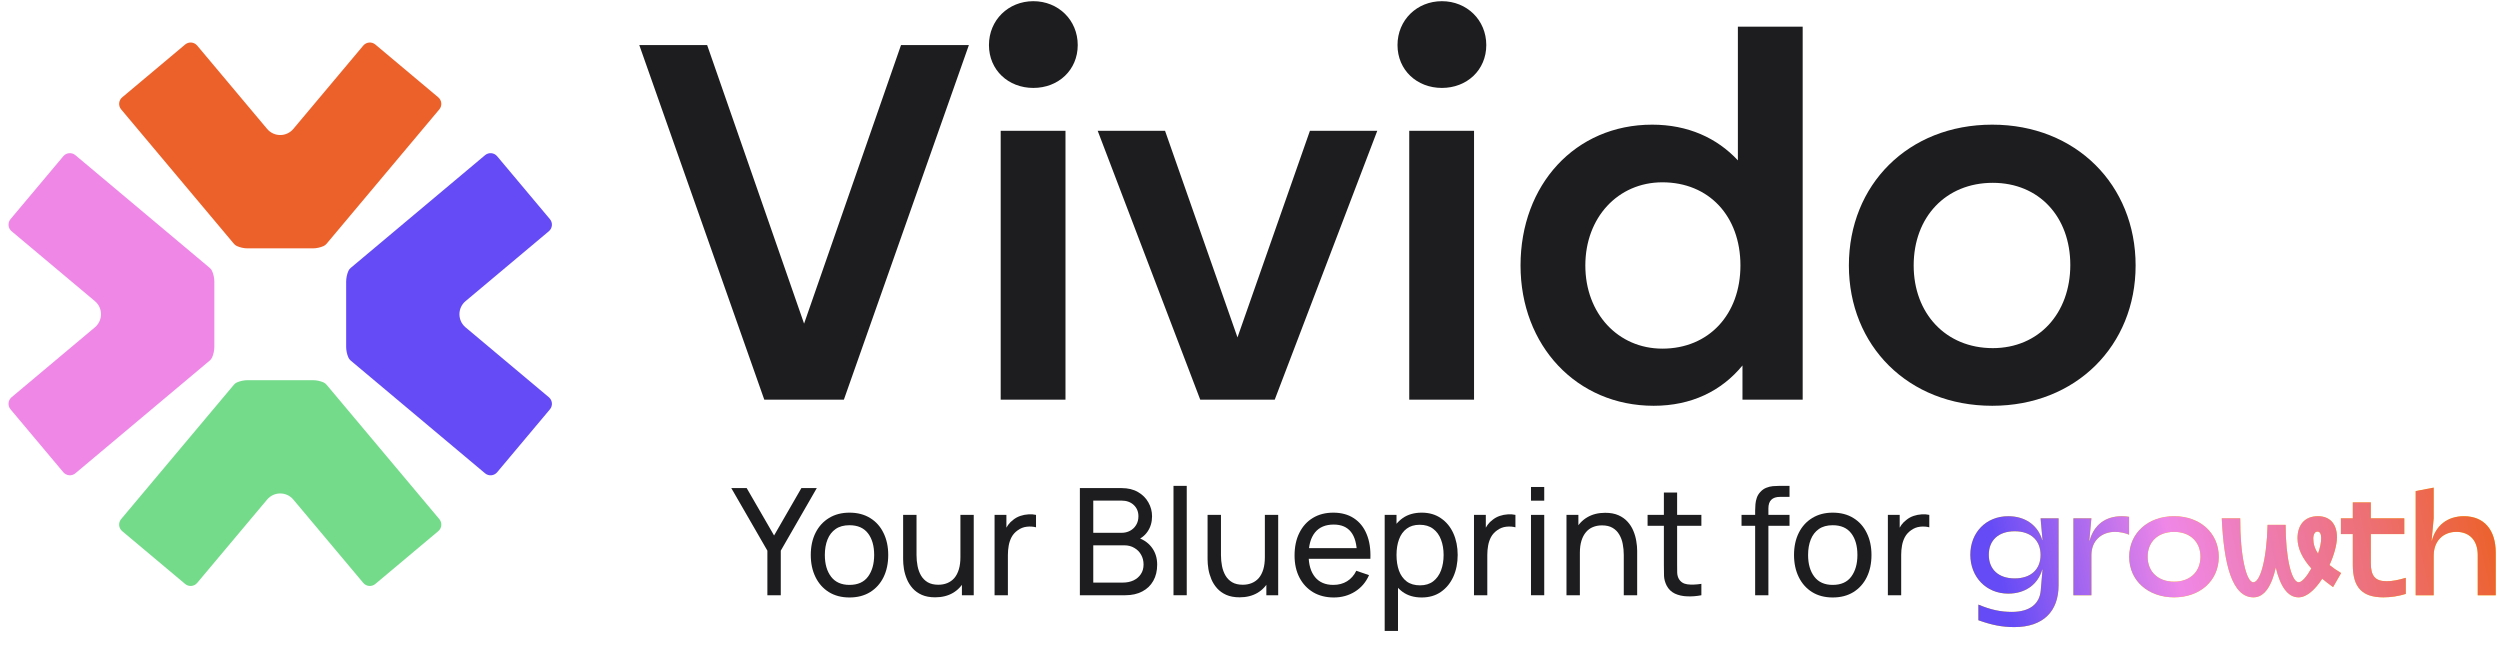
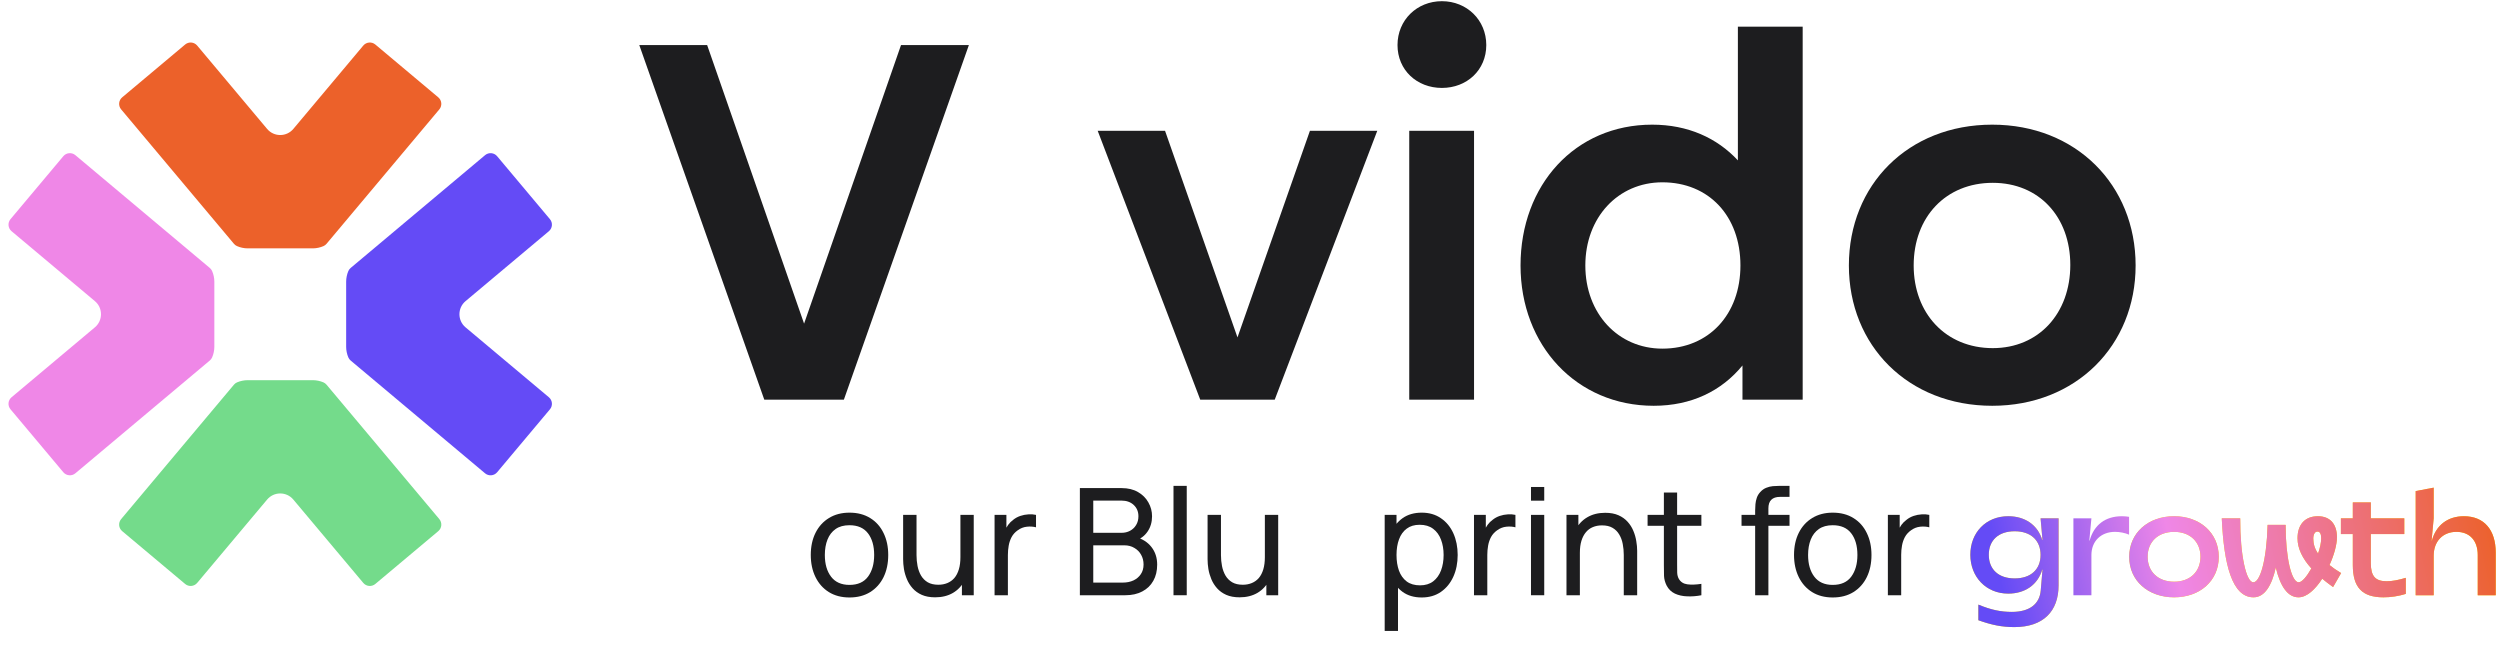
<svg xmlns="http://www.w3.org/2000/svg" width="294" height="76" viewBox="0 0 294 76" fill="none">
  <rect width="294" height="76" fill="white" />
-   <path d="M90.244 70V64.759L86 57.4H87.811L91.031 62.974L94.243 57.4H96.054L91.819 64.759V70H90.244Z" fill="#1D1D1F" />
  <path d="M99.897 70.263C98.958 70.263 98.147 70.049 97.465 69.624C96.788 69.198 96.266 68.609 95.899 67.856C95.531 67.104 95.347 66.24 95.347 65.266C95.347 64.275 95.534 63.405 95.907 62.659C96.281 61.912 96.809 61.332 97.491 60.917C98.174 60.498 98.976 60.288 99.897 60.288C100.842 60.288 101.656 60.5 102.339 60.926C103.021 61.346 103.543 61.932 103.905 62.685C104.272 63.432 104.456 64.292 104.456 65.266C104.456 66.252 104.272 67.121 103.905 67.874C103.537 68.62 103.012 69.207 102.33 69.632C101.647 70.052 100.837 70.263 99.897 70.263ZM99.897 68.784C100.877 68.784 101.607 68.457 102.085 67.804C102.563 67.15 102.802 66.305 102.802 65.266C102.802 64.199 102.56 63.35 102.076 62.72C101.592 62.084 100.866 61.766 99.897 61.766C99.238 61.766 98.696 61.915 98.27 62.212C97.844 62.51 97.526 62.921 97.316 63.446C97.106 63.971 97.001 64.578 97.001 65.266C97.001 66.328 97.246 67.18 97.736 67.821C98.226 68.463 98.947 68.784 99.897 68.784Z" fill="#1D1D1F" />
  <path d="M109.97 70.245C109.364 70.245 108.841 70.149 108.404 69.956C107.972 69.764 107.614 69.507 107.328 69.186C107.042 68.865 106.817 68.51 106.654 68.119C106.491 67.728 106.374 67.328 106.304 66.92C106.24 66.512 106.208 66.129 106.208 65.774V60.55H107.783V65.284C107.783 65.727 107.824 66.156 107.905 66.57C107.987 66.984 108.124 67.358 108.316 67.69C108.515 68.022 108.777 68.285 109.104 68.478C109.436 68.67 109.851 68.766 110.346 68.766C110.737 68.766 111.093 68.699 111.414 68.565C111.735 68.431 112.009 68.233 112.236 67.97C112.464 67.702 112.639 67.363 112.761 66.955C112.884 66.547 112.945 66.071 112.945 65.529L113.969 65.844C113.969 66.754 113.803 67.538 113.47 68.198C113.144 68.857 112.68 69.364 112.079 69.72C111.484 70.07 110.781 70.245 109.97 70.245ZM113.12 70V67.471H112.945V60.55H114.511V70H113.12Z" fill="#1D1D1F" />
  <path d="M116.961 70V60.55H118.353V62.834L118.125 62.536C118.236 62.245 118.379 61.976 118.554 61.731C118.735 61.486 118.936 61.285 119.158 61.127C119.403 60.929 119.68 60.778 119.989 60.672C120.298 60.568 120.613 60.506 120.934 60.489C121.255 60.465 121.555 60.486 121.835 60.55V62.011C121.508 61.924 121.15 61.9 120.759 61.941C120.368 61.982 120.006 62.125 119.674 62.37C119.37 62.586 119.134 62.848 118.965 63.157C118.802 63.467 118.688 63.802 118.624 64.164C118.56 64.519 118.528 64.884 118.528 65.257V70H116.961Z" fill="#1D1D1F" />
  <path d="M126.993 70V57.4H131.902C132.654 57.4 133.296 57.554 133.827 57.864C134.363 58.173 134.772 58.581 135.052 59.089C135.338 59.59 135.481 60.133 135.481 60.716C135.481 61.399 135.306 61.997 134.956 62.51C134.606 63.023 134.133 63.376 133.538 63.569L133.521 63.14C134.331 63.356 134.961 63.752 135.411 64.33C135.86 64.907 136.084 65.596 136.084 66.395C136.084 67.13 135.933 67.766 135.629 68.302C135.332 68.839 134.9 69.256 134.334 69.554C133.774 69.851 133.109 70 132.339 70H126.993ZM128.568 68.513H132.042C132.508 68.513 132.926 68.428 133.293 68.259C133.661 68.084 133.949 67.839 134.159 67.524C134.375 67.209 134.483 66.829 134.483 66.386C134.483 65.96 134.387 65.578 134.194 65.24C134.008 64.902 133.742 64.633 133.398 64.435C133.06 64.231 132.666 64.129 132.217 64.129H128.568V68.513ZM128.568 62.659H131.884C132.258 62.659 132.593 62.58 132.891 62.422C133.194 62.259 133.433 62.032 133.608 61.74C133.789 61.448 133.879 61.107 133.879 60.716C133.879 60.174 133.696 59.73 133.328 59.386C132.961 59.042 132.479 58.87 131.884 58.87H128.568V62.659Z" fill="#1D1D1F" />
  <path d="M138.003 70V57.138H139.561V70H138.003Z" fill="#1D1D1F" />
  <path d="M145.773 70.245C145.167 70.245 144.645 70.149 144.207 69.956C143.776 69.764 143.417 69.507 143.131 69.186C142.845 68.865 142.621 68.51 142.457 68.119C142.294 67.728 142.177 67.328 142.107 66.92C142.043 66.512 142.011 66.129 142.011 65.774V60.55H143.586V65.284C143.586 65.727 143.627 66.156 143.708 66.57C143.79 66.984 143.927 67.358 144.12 67.69C144.318 68.022 144.581 68.285 144.907 68.478C145.24 68.67 145.654 68.766 146.15 68.766C146.541 68.766 146.896 68.699 147.217 68.565C147.538 68.431 147.812 68.233 148.04 67.97C148.267 67.702 148.442 67.363 148.565 66.955C148.687 66.547 148.748 66.071 148.748 65.529L149.772 65.844C149.772 66.754 149.606 67.538 149.273 68.198C148.947 68.857 148.483 69.364 147.882 69.72C147.287 70.07 146.584 70.245 145.773 70.245ZM148.923 70V67.471H148.748V60.55H150.315V70H148.923Z" fill="#1D1D1F" />
-   <path d="M156.86 70.263C155.932 70.263 155.121 70.058 154.427 69.65C153.739 69.236 153.202 68.661 152.817 67.926C152.432 67.185 152.24 66.322 152.24 65.336C152.24 64.304 152.429 63.411 152.808 62.659C153.187 61.9 153.715 61.317 154.392 60.909C155.075 60.495 155.874 60.288 156.79 60.288C157.74 60.288 158.548 60.506 159.213 60.944C159.884 61.381 160.386 62.005 160.718 62.816C161.057 63.627 161.202 64.593 161.156 65.713H159.581V65.153C159.563 63.992 159.327 63.125 158.872 62.554C158.417 61.976 157.74 61.688 156.842 61.688C155.88 61.688 155.147 61.997 154.646 62.615C154.144 63.233 153.893 64.12 153.893 65.275C153.893 66.389 154.144 67.252 154.646 67.865C155.147 68.478 155.862 68.784 156.79 68.784C157.414 68.784 157.956 68.641 158.417 68.355C158.878 68.069 159.24 67.658 159.502 67.121L160.998 67.638C160.631 68.472 160.077 69.119 159.336 69.58C158.601 70.035 157.775 70.263 156.86 70.263ZM153.368 65.713V64.461H160.351V65.713H153.368Z" fill="#1D1D1F" />
  <path d="M167.188 70.263C166.301 70.263 165.554 70.044 164.948 69.606C164.341 69.163 163.88 68.565 163.565 67.812C163.256 67.054 163.101 66.205 163.101 65.266C163.101 64.315 163.256 63.464 163.565 62.711C163.88 61.959 164.341 61.367 164.948 60.935C165.56 60.503 166.31 60.288 167.196 60.288C168.071 60.288 168.824 60.506 169.454 60.944C170.09 61.375 170.577 61.968 170.915 62.72C171.253 63.472 171.423 64.321 171.423 65.266C171.423 66.211 171.253 67.06 170.915 67.812C170.577 68.565 170.09 69.163 169.454 69.606C168.824 70.044 168.068 70.263 167.188 70.263ZM162.839 74.2V60.55H164.23V67.506H164.405V74.2H162.839ZM166.995 68.836C167.619 68.836 168.135 68.679 168.544 68.364C168.952 68.049 169.258 67.623 169.463 67.086C169.667 66.544 169.769 65.937 169.769 65.266C169.769 64.601 169.667 64 169.463 63.464C169.264 62.927 168.955 62.501 168.535 62.186C168.121 61.871 167.593 61.714 166.951 61.714C166.339 61.714 165.831 61.865 165.429 62.169C165.026 62.466 164.726 62.883 164.528 63.42C164.329 63.951 164.23 64.566 164.23 65.266C164.23 65.954 164.326 66.57 164.519 67.112C164.717 67.649 165.02 68.072 165.429 68.381C165.837 68.684 166.359 68.836 166.995 68.836Z" fill="#1D1D1F" />
  <path d="M173.341 70V60.55H174.732V62.834L174.504 62.536C174.615 62.245 174.758 61.976 174.933 61.731C175.114 61.486 175.315 61.285 175.537 61.127C175.782 60.929 176.059 60.778 176.368 60.672C176.677 60.568 176.992 60.506 177.313 60.489C177.634 60.465 177.934 60.486 178.214 60.55V62.011C177.888 61.924 177.529 61.9 177.138 61.941C176.747 61.982 176.386 62.125 176.053 62.37C175.75 62.586 175.514 62.848 175.344 63.157C175.181 63.467 175.067 63.802 175.003 64.164C174.939 64.519 174.907 64.884 174.907 65.257V70H173.341Z" fill="#1D1D1F" />
  <path d="M180.044 58.879V57.269H181.602V58.879H180.044ZM180.044 70V60.55H181.602V70H180.044Z" fill="#1D1D1F" />
  <path d="M190.956 70V65.266C190.956 64.817 190.915 64.385 190.833 63.971C190.757 63.557 190.62 63.187 190.422 62.86C190.229 62.528 189.967 62.265 189.634 62.072C189.308 61.88 188.894 61.784 188.392 61.784C188.001 61.784 187.645 61.851 187.324 61.985C187.009 62.113 186.738 62.312 186.511 62.58C186.283 62.848 186.105 63.187 185.977 63.595C185.854 63.998 185.793 64.473 185.793 65.021L184.769 64.706C184.769 63.79 184.933 63.006 185.259 62.352C185.592 61.693 186.056 61.189 186.651 60.839C187.252 60.483 187.957 60.305 188.768 60.305C189.381 60.305 189.903 60.401 190.334 60.594C190.766 60.786 191.125 61.043 191.411 61.364C191.697 61.679 191.921 62.035 192.084 62.431C192.248 62.822 192.362 63.222 192.426 63.63C192.496 64.032 192.531 64.415 192.531 64.776V70H190.956ZM184.218 70V60.55H185.618V63.079H185.793V70H184.218Z" fill="#1D1D1F" />
  <path d="M200.082 70C199.522 70.111 198.968 70.154 198.419 70.131C197.877 70.114 197.393 70.006 196.967 69.808C196.541 69.603 196.217 69.288 195.996 68.862C195.809 68.489 195.707 68.113 195.689 67.734C195.678 67.349 195.672 66.914 195.672 66.43V57.925H197.229V66.36C197.229 66.745 197.232 67.075 197.238 67.349C197.25 67.623 197.311 67.859 197.422 68.058C197.632 68.431 197.964 68.65 198.419 68.714C198.88 68.778 199.434 68.76 200.082 68.661V70ZM193.756 61.836V60.55H200.082V61.836H193.756Z" fill="#1D1D1F" />
  <path d="M206.405 70V60.034C206.405 59.789 206.417 59.541 206.44 59.29C206.463 59.033 206.516 58.785 206.598 58.546C206.679 58.301 206.813 58.077 207 57.873C207.216 57.633 207.452 57.464 207.709 57.365C207.965 57.26 208.225 57.196 208.488 57.172C208.756 57.149 209.01 57.138 209.249 57.138H210.448V58.432H209.336C208.875 58.432 208.531 58.546 208.304 58.774C208.076 58.995 207.963 59.334 207.963 59.789V70H206.405ZM204.804 61.836V60.55H210.448V61.836H204.804Z" fill="#1D1D1F" />
  <path d="M215.527 70.263C214.588 70.263 213.777 70.049 213.095 69.624C212.418 69.198 211.896 68.609 211.529 67.856C211.161 67.104 210.977 66.24 210.977 65.266C210.977 64.275 211.164 63.405 211.537 62.659C211.911 61.912 212.439 61.332 213.121 60.917C213.804 60.498 214.606 60.288 215.527 60.288C216.472 60.288 217.286 60.5 217.969 60.926C218.651 61.346 219.173 61.932 219.535 62.685C219.902 63.432 220.086 64.292 220.086 65.266C220.086 66.252 219.902 67.121 219.535 67.874C219.167 68.62 218.642 69.207 217.96 69.632C217.277 70.052 216.467 70.263 215.527 70.263ZM215.527 68.784C216.507 68.784 217.237 68.457 217.715 67.804C218.193 67.15 218.432 66.305 218.432 65.266C218.432 64.199 218.19 63.35 217.706 62.72C217.222 62.084 216.496 61.766 215.527 61.766C214.868 61.766 214.326 61.915 213.9 62.212C213.474 62.51 213.156 62.921 212.946 63.446C212.736 63.971 212.631 64.578 212.631 65.266C212.631 66.328 212.876 67.18 213.366 67.821C213.856 68.463 214.577 68.784 215.527 68.784Z" fill="#1D1D1F" />
  <path d="M222.013 70V60.55H223.404V62.834L223.176 62.536C223.287 62.245 223.43 61.976 223.605 61.731C223.786 61.486 223.987 61.285 224.209 61.127C224.454 60.929 224.731 60.778 225.04 60.672C225.349 60.568 225.664 60.506 225.985 60.489C226.306 60.465 226.606 60.486 226.886 60.55V62.011C226.56 61.924 226.201 61.9 225.81 61.941C225.419 61.982 225.058 62.125 224.725 62.37C224.422 62.586 224.186 62.848 224.016 63.157C223.853 63.467 223.739 63.802 223.675 64.164C223.611 64.519 223.579 64.884 223.579 65.257V70H222.013Z" fill="#1D1D1F" />
  <path d="M236.892 73.745C235.404 73.745 234.232 73.5 232.657 72.94V71.103C234.127 71.715 235.282 71.96 236.594 71.96C238.677 71.96 239.849 71.032 239.989 69.457L240.199 66.99H240.164C239.639 68.775 238.134 69.808 236.174 69.808C233.549 69.808 231.712 67.83 231.712 65.24C231.712 62.633 233.549 60.708 236.174 60.708C238.117 60.708 239.639 61.722 240.164 63.508H240.199L239.972 60.953H242.089V68.828C242.089 71.925 240.252 73.745 236.892 73.745ZM236.927 68.022C238.834 68.022 239.972 66.955 239.972 65.257C239.972 63.56 238.834 62.475 236.927 62.475C235.002 62.475 233.882 63.56 233.882 65.24C233.882 66.938 235.002 68.022 236.927 68.022Z" fill="#FFD500" />
  <path d="M236.892 73.745C235.404 73.745 234.232 73.5 232.657 72.94V71.103C234.127 71.715 235.282 71.96 236.594 71.96C238.677 71.96 239.849 71.032 239.989 69.457L240.199 66.99H240.164C239.639 68.775 238.134 69.808 236.174 69.808C233.549 69.808 231.712 67.83 231.712 65.24C231.712 62.633 233.549 60.708 236.174 60.708C238.117 60.708 239.639 61.722 240.164 63.508H240.199L239.972 60.953H242.089V68.828C242.089 71.925 240.252 73.745 236.892 73.745ZM236.927 68.022C238.834 68.022 239.972 66.955 239.972 65.257C239.972 63.56 238.834 62.475 236.927 62.475C235.002 62.475 233.882 63.56 233.882 65.24C233.882 66.938 235.002 68.022 236.927 68.022Z" fill="url(#paint0_linear_716_26)" />
-   <path d="M243.833 70V60.953H245.95L245.705 63.578H245.74C246.248 61.722 247.595 60.708 249.538 60.708C249.853 60.708 250.168 60.742 250.378 60.778V62.877C249.905 62.667 249.258 62.545 248.733 62.545C247.07 62.545 245.95 63.648 245.95 65.275V70H243.833Z" fill="#FFD500" />
  <path d="M243.833 70V60.953H245.95L245.705 63.578H245.74C246.248 61.722 247.595 60.708 249.538 60.708C249.853 60.708 250.168 60.742 250.378 60.778V62.877C249.905 62.667 249.258 62.545 248.733 62.545C247.07 62.545 245.95 63.648 245.95 65.275V70H243.833Z" fill="url(#paint1_linear_716_26)" />
  <path d="M255.678 70.245C252.615 70.245 250.393 68.285 250.393 65.485C250.393 62.685 252.615 60.708 255.678 60.708C258.723 60.708 260.928 62.685 260.928 65.485C260.928 68.285 258.723 70.245 255.678 70.245ZM255.678 68.407C257.585 68.407 258.775 67.2 258.775 65.468C258.775 63.752 257.585 62.545 255.678 62.545C253.753 62.545 252.563 63.752 252.563 65.468C252.563 67.2 253.753 68.407 255.678 68.407Z" fill="#FFD500" />
  <path d="M255.678 70.245C252.615 70.245 250.393 68.285 250.393 65.485C250.393 62.685 252.615 60.708 255.678 60.708C258.723 60.708 260.928 62.685 260.928 65.485C260.928 68.285 258.723 70.245 255.678 70.245ZM255.678 68.407C257.585 68.407 258.775 67.2 258.775 65.468C258.775 63.752 257.585 62.545 255.678 62.545C253.753 62.545 252.563 63.752 252.563 65.468C252.563 67.2 253.753 68.407 255.678 68.407Z" fill="url(#paint2_linear_716_26)" />
  <path d="M270.31 70.245C269.068 70.245 268.175 69.02 267.633 66.745C267.16 68.862 266.32 70.245 265.008 70.245C262.505 70.245 261.525 66.395 261.28 60.953H263.45C263.433 65.362 264.168 68.478 264.99 68.478C265.76 68.478 266.548 66.028 266.67 61.722H268.788C268.788 65.608 269.488 68.478 270.328 68.478C270.713 68.478 271.29 67.778 271.815 66.85C270.783 65.695 270.188 64.522 270.188 63.297C270.188 61.74 271.028 60.708 272.585 60.708C274.09 60.708 274.825 61.722 274.825 63.175C274.825 64.032 274.493 65.257 273.95 66.448C274.335 66.763 274.79 67.078 275.315 67.392L274.37 69.037C273.915 68.705 273.478 68.39 273.093 68.058C272.288 69.3 271.29 70.245 270.31 70.245ZM272.043 63.35C272.043 63.962 272.218 64.54 272.603 65.1C272.83 64.453 272.97 63.822 272.97 63.297C272.97 62.79 272.83 62.51 272.533 62.51C272.235 62.51 272.043 62.825 272.043 63.35Z" fill="#FFD500" />
  <path d="M270.31 70.245C269.068 70.245 268.175 69.02 267.633 66.745C267.16 68.862 266.32 70.245 265.008 70.245C262.505 70.245 261.525 66.395 261.28 60.953H263.45C263.433 65.362 264.168 68.478 264.99 68.478C265.76 68.478 266.548 66.028 266.67 61.722H268.788C268.788 65.608 269.488 68.478 270.328 68.478C270.713 68.478 271.29 67.778 271.815 66.85C270.783 65.695 270.188 64.522 270.188 63.297C270.188 61.74 271.028 60.708 272.585 60.708C274.09 60.708 274.825 61.722 274.825 63.175C274.825 64.032 274.493 65.257 273.95 66.448C274.335 66.763 274.79 67.078 275.315 67.392L274.37 69.037C273.915 68.705 273.478 68.39 273.093 68.058C272.288 69.3 271.29 70.245 270.31 70.245ZM272.043 63.35C272.043 63.962 272.218 64.54 272.603 65.1C272.83 64.453 272.97 63.822 272.97 63.297C272.97 62.79 272.83 62.51 272.533 62.51C272.235 62.51 272.043 62.825 272.043 63.35Z" fill="url(#paint3_linear_716_26)" />
  <path d="M280.295 70.245C277.793 70.245 276.69 69.09 276.69 66.43V62.807H275.29V60.953H276.69V59.08H278.808V60.953H282.745V62.807H278.808V66.203C278.808 67.76 279.333 68.355 280.68 68.355C281.31 68.355 282.063 68.215 282.92 67.953V69.843C282.08 70.105 281.17 70.245 280.295 70.245Z" fill="#FFD500" />
  <path d="M280.295 70.245C277.793 70.245 276.69 69.09 276.69 66.43V62.807H275.29V60.953H276.69V59.08H278.808V60.953H282.745V62.807H278.808V66.203C278.808 67.76 279.333 68.355 280.68 68.355C281.31 68.355 282.063 68.215 282.92 67.953V69.843C282.08 70.105 281.17 70.245 280.295 70.245Z" fill="url(#paint4_linear_716_26)" />
  <path d="M284.084 70V57.75L286.201 57.347V60.953L285.956 63.578H285.991C286.481 61.758 287.864 60.708 289.754 60.708C292.116 60.708 293.499 62.3 293.499 64.995V70H291.381V65.257C291.381 63.578 290.436 62.545 288.879 62.545C287.269 62.545 286.201 63.665 286.201 65.345V70H284.084Z" fill="#FFD500" />
  <path d="M284.084 70V57.75L286.201 57.347V60.953L285.956 63.578H285.991C286.481 61.758 287.864 60.708 289.754 60.708C292.116 60.708 293.499 62.3 293.499 64.995V70H291.381V65.257C291.381 63.578 290.436 62.545 288.879 62.545C287.269 62.545 286.201 63.665 286.201 65.345V70H284.084Z" fill="url(#paint5_linear_716_26)" />
  <path d="M105.96 5.3H113.94L99.24 47H89.88L75.18 5.3H83.16L94.56 38.06L105.96 5.3Z" fill="#1D1D1F" />
-   <path d="M121.521 10.34C118.581 10.34 116.301 8.24 116.301 5.3C116.301 2.36 118.581 0.14 121.521 0.14C124.461 0.14 126.741 2.36 126.741 5.3C126.741 8.24 124.461 10.34 121.521 10.34ZM117.681 47V15.38H125.301V47H117.681Z" fill="#1D1D1F" />
  <path d="M154.048 15.38H161.968L149.908 47H141.148L129.088 15.38H137.008L145.528 39.68L154.048 15.38Z" fill="#1D1D1F" />
  <path d="M169.567 10.34C166.627 10.34 164.347 8.24 164.347 5.3C164.347 2.36 166.627 0.14 169.567 0.14C172.507 0.14 174.787 2.36 174.787 5.3C174.787 8.24 172.507 10.34 169.567 10.34ZM165.727 47V15.38H173.347V47H165.727Z" fill="#1D1D1F" />
  <path d="M204.375 3.14H211.995V47H204.915V42.98C202.455 45.98 198.915 47.72 194.475 47.72C185.415 47.72 178.815 40.64 178.815 31.22C178.815 21.74 185.235 14.66 194.295 14.66C198.495 14.66 201.915 16.22 204.375 18.86V3.14ZM195.495 41C200.955 41 204.675 36.98 204.675 31.22C204.675 25.4 200.955 21.44 195.495 21.44C190.275 21.44 186.435 25.58 186.435 31.22C186.435 36.86 190.275 41 195.495 41Z" fill="#1D1D1F" />
  <path d="M234.288 47.72C224.388 47.72 217.428 40.64 217.428 31.22C217.428 21.74 224.388 14.66 234.288 14.66C244.128 14.66 251.148 21.74 251.148 31.22C251.148 40.64 244.128 47.72 234.288 47.72ZM234.348 40.94C239.748 40.94 243.468 36.86 243.468 31.16C243.468 25.52 239.808 21.5 234.348 21.5C228.828 21.5 225.048 25.52 225.048 31.22C225.048 36.86 228.828 40.94 234.348 40.94Z" fill="#1D1D1F" />
  <path d="M42.721 5.359C43.078 4.934 43.713 4.878 44.138 5.235L51.54 11.446C51.966 11.803 52.021 12.438 51.664 12.863L38.402 28.669C38.3 28.79 38.177 28.881 38.042 28.941C37.664 29.108 37.21 29.207 36.797 29.207H29.119C28.705 29.207 28.248 29.109 27.869 28.94C27.734 28.881 27.61 28.79 27.509 28.669L14.246 12.863C13.89 12.438 13.944 11.803 14.37 11.446L21.773 5.235C22.198 4.878 22.832 4.934 23.189 5.359L31.414 15.162C32.218 16.119 33.691 16.119 34.495 15.162L42.721 5.359Z" fill="#EC612A" />
  <path d="M42.721 68.55C43.078 68.976 43.713 69.031 44.138 68.674L51.541 62.463C51.966 62.106 52.021 61.472 51.664 61.046L38.402 45.241C38.297 45.116 38.169 45.024 38.03 44.964C37.654 44.803 37.206 44.709 36.797 44.709H29.12C28.709 44.709 28.258 44.803 27.881 44.964C27.742 45.024 27.614 45.116 27.509 45.241L14.246 61.046C13.89 61.472 13.944 62.106 14.37 62.463L21.773 68.674C22.198 69.031 22.832 68.976 23.189 68.55L31.414 58.748C32.218 57.791 33.691 57.79 34.495 58.748L42.721 68.55Z" fill="#74DB8B" />
  <path d="M64.549 46.719C64.974 47.076 65.029 47.711 64.672 48.136L58.462 55.538C58.105 55.964 57.47 56.019 57.045 55.663L41.238 42.4C41.112 42.294 41.02 42.165 40.96 42.024C40.801 41.65 40.708 41.203 40.708 40.796L40.708 33.118C40.708 32.71 40.801 32.262 40.96 31.886C41.019 31.745 41.112 31.616 41.238 31.51L57.045 18.247C57.47 17.89 58.105 17.946 58.462 18.372L64.672 25.774C65.029 26.199 64.974 26.833 64.549 27.19L54.747 35.414C53.79 36.218 53.79 37.691 54.747 38.495L64.549 46.719Z" fill="#644BF6" />
  <path d="M1.359 46.717C0.934 47.074 0.878 47.708 1.235 48.133L7.447 55.536C7.804 55.961 8.438 56.017 8.863 55.66L24.67 42.397C24.791 42.296 24.882 42.172 24.942 42.037C25.109 41.66 25.207 41.207 25.207 40.795L25.207 33.117C25.207 32.703 25.109 32.249 24.942 31.871C24.882 31.735 24.791 31.611 24.67 31.509L8.863 18.247C8.438 17.89 7.804 17.945 7.447 18.37L1.235 25.773C0.878 26.198 0.934 26.832 1.359 27.189L11.159 35.413C12.117 36.216 12.117 37.69 11.159 38.493L1.359 46.717Z" fill="#EF87E7" />
  <defs>
    <linearGradient id="paint0_linear_716_26" x1="97.871" y1="71.131" x2="286.636" y2="29.511" gradientUnits="userSpaceOnUse">
      <stop offset="0.697" stop-color="#644BF6" />
      <stop offset="0.803" stop-color="#EF87E7" />
      <stop offset="1" stop-color="#EC612A" />
    </linearGradient>
    <linearGradient id="paint1_linear_716_26" x1="97.871" y1="71.131" x2="286.636" y2="29.511" gradientUnits="userSpaceOnUse">
      <stop offset="0.697" stop-color="#644BF6" />
      <stop offset="0.803" stop-color="#EF87E7" />
      <stop offset="1" stop-color="#EC612A" />
    </linearGradient>
    <linearGradient id="paint2_linear_716_26" x1="97.871" y1="71.131" x2="286.636" y2="29.511" gradientUnits="userSpaceOnUse">
      <stop offset="0.697" stop-color="#644BF6" />
      <stop offset="0.803" stop-color="#EF87E7" />
      <stop offset="1" stop-color="#EC612A" />
    </linearGradient>
    <linearGradient id="paint3_linear_716_26" x1="97.871" y1="71.131" x2="286.636" y2="29.511" gradientUnits="userSpaceOnUse">
      <stop offset="0.697" stop-color="#644BF6" />
      <stop offset="0.803" stop-color="#EF87E7" />
      <stop offset="1" stop-color="#EC612A" />
    </linearGradient>
    <linearGradient id="paint4_linear_716_26" x1="97.871" y1="71.131" x2="286.636" y2="29.511" gradientUnits="userSpaceOnUse">
      <stop offset="0.697" stop-color="#644BF6" />
      <stop offset="0.803" stop-color="#EF87E7" />
      <stop offset="1" stop-color="#EC612A" />
    </linearGradient>
    <linearGradient id="paint5_linear_716_26" x1="97.871" y1="71.131" x2="286.636" y2="29.511" gradientUnits="userSpaceOnUse">
      <stop offset="0.697" stop-color="#644BF6" />
      <stop offset="0.803" stop-color="#EF87E7" />
      <stop offset="1" stop-color="#EC612A" />
    </linearGradient>
  </defs>
</svg>